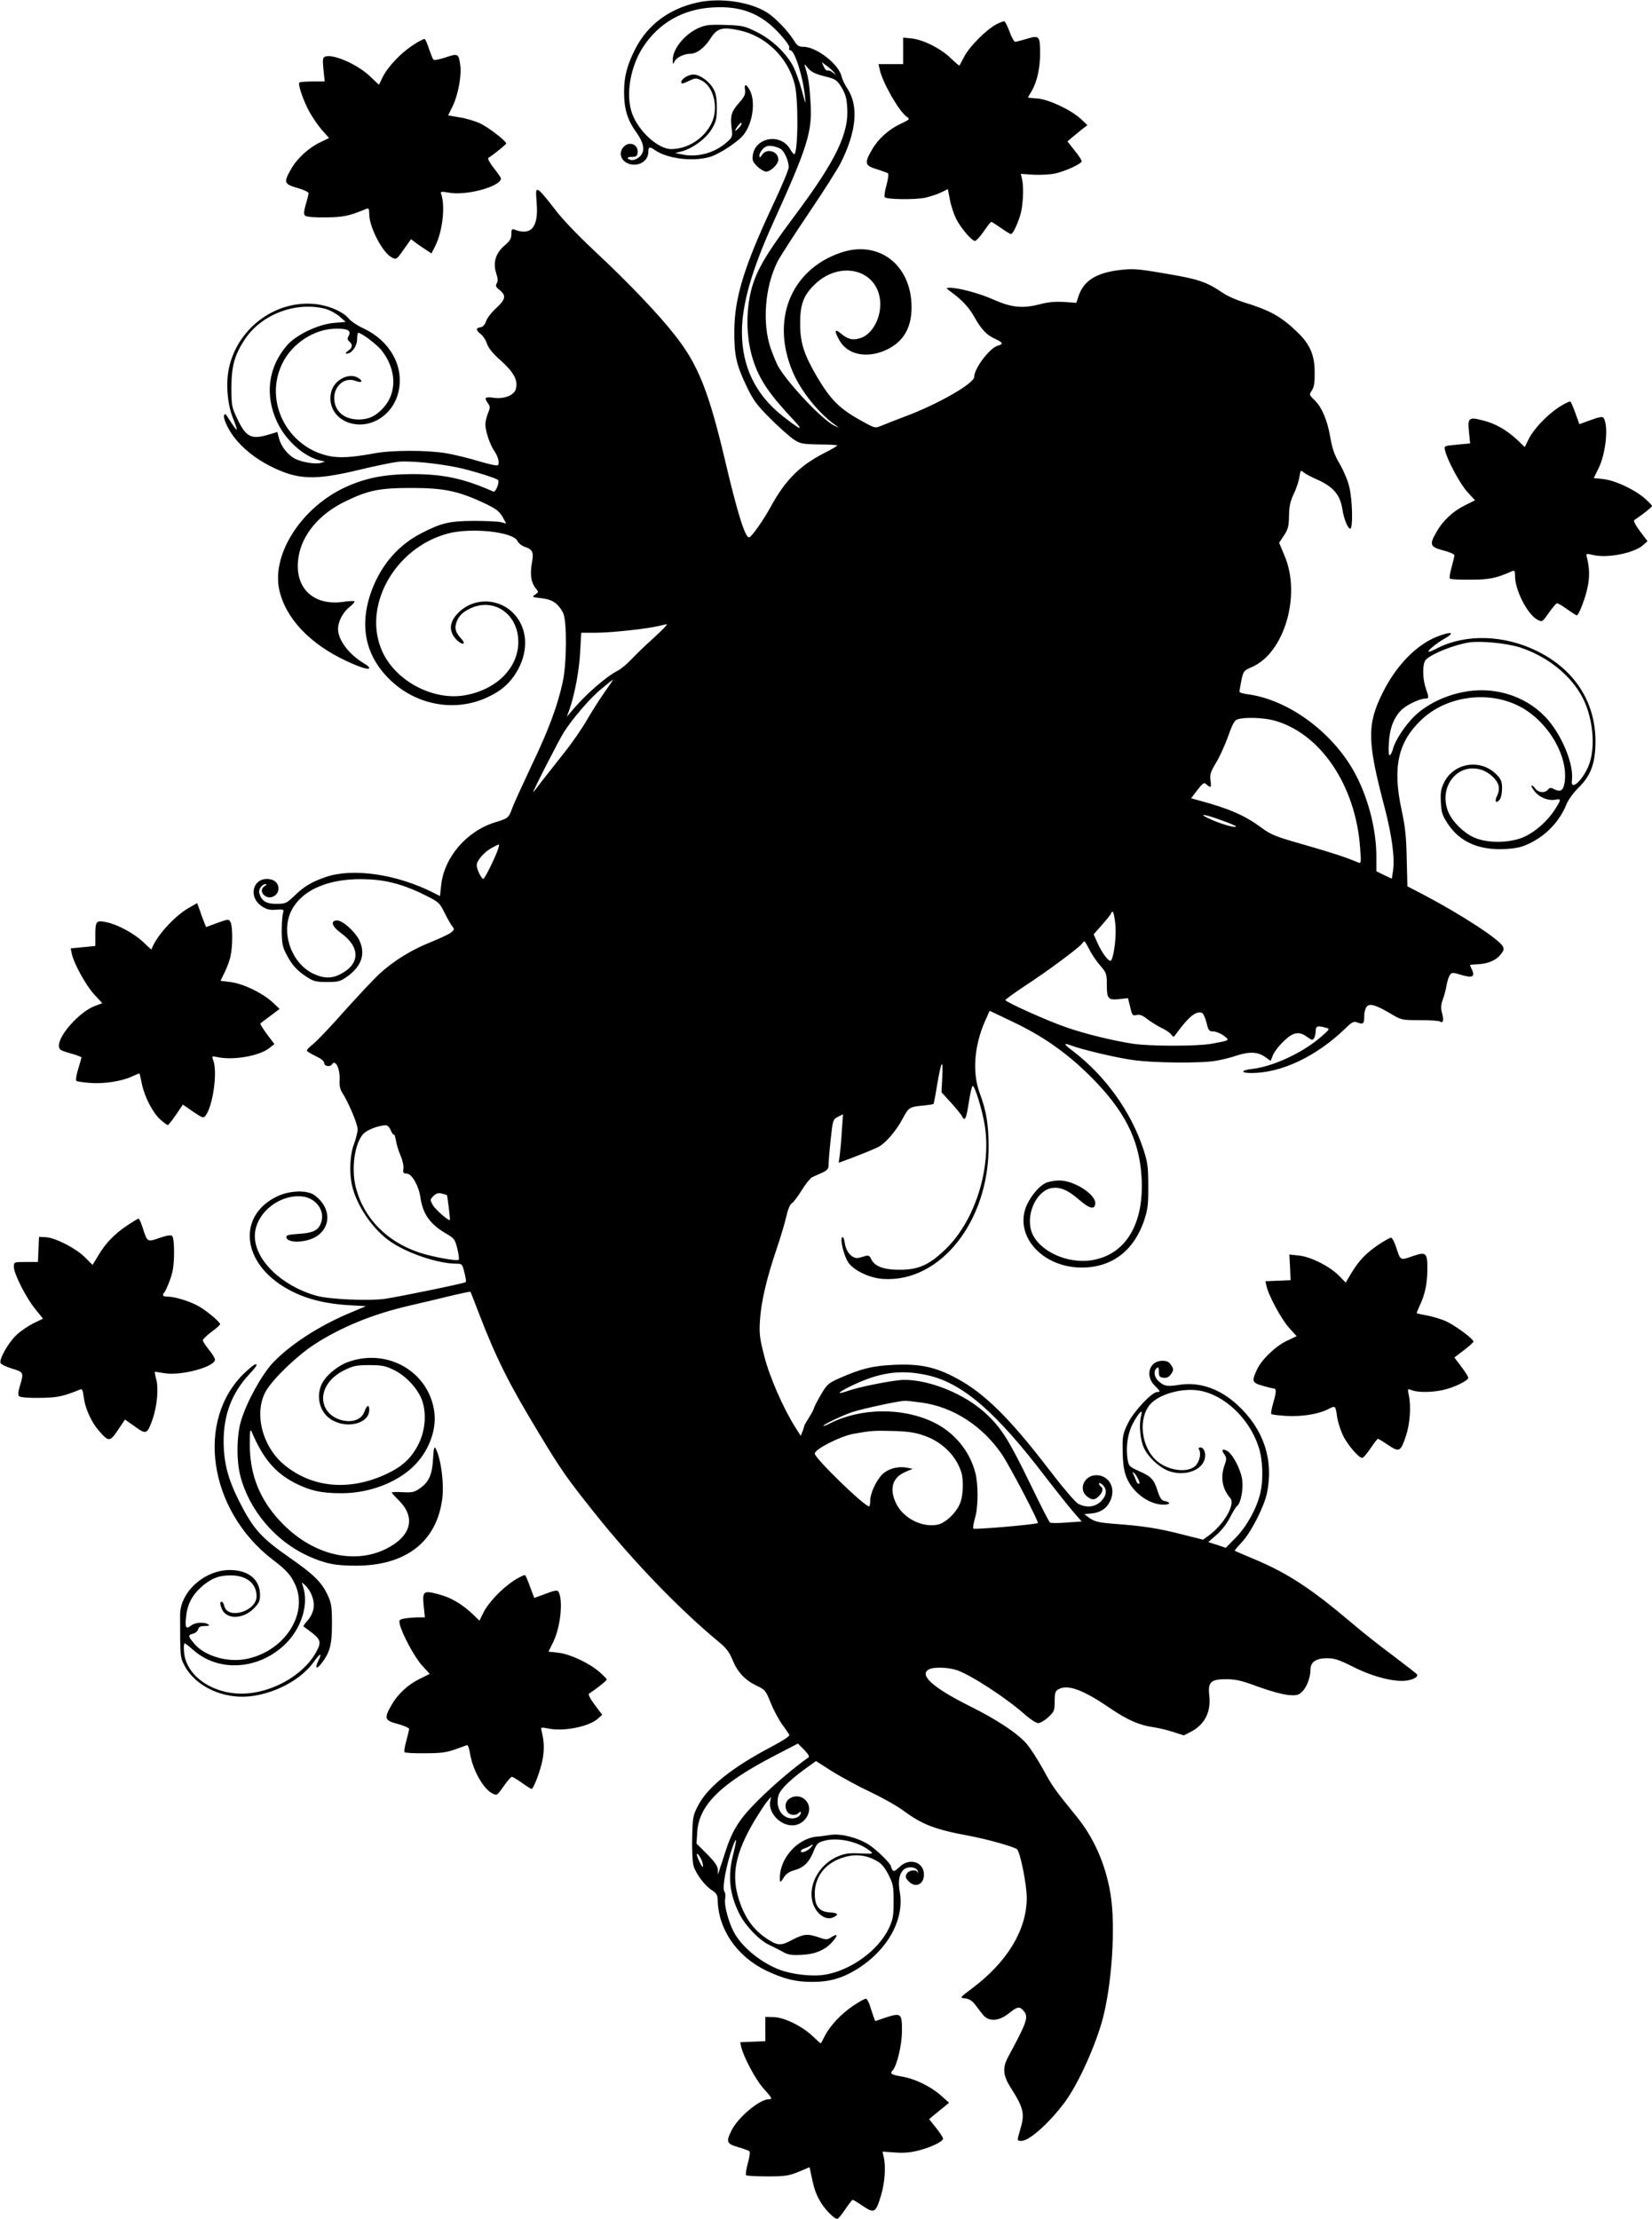
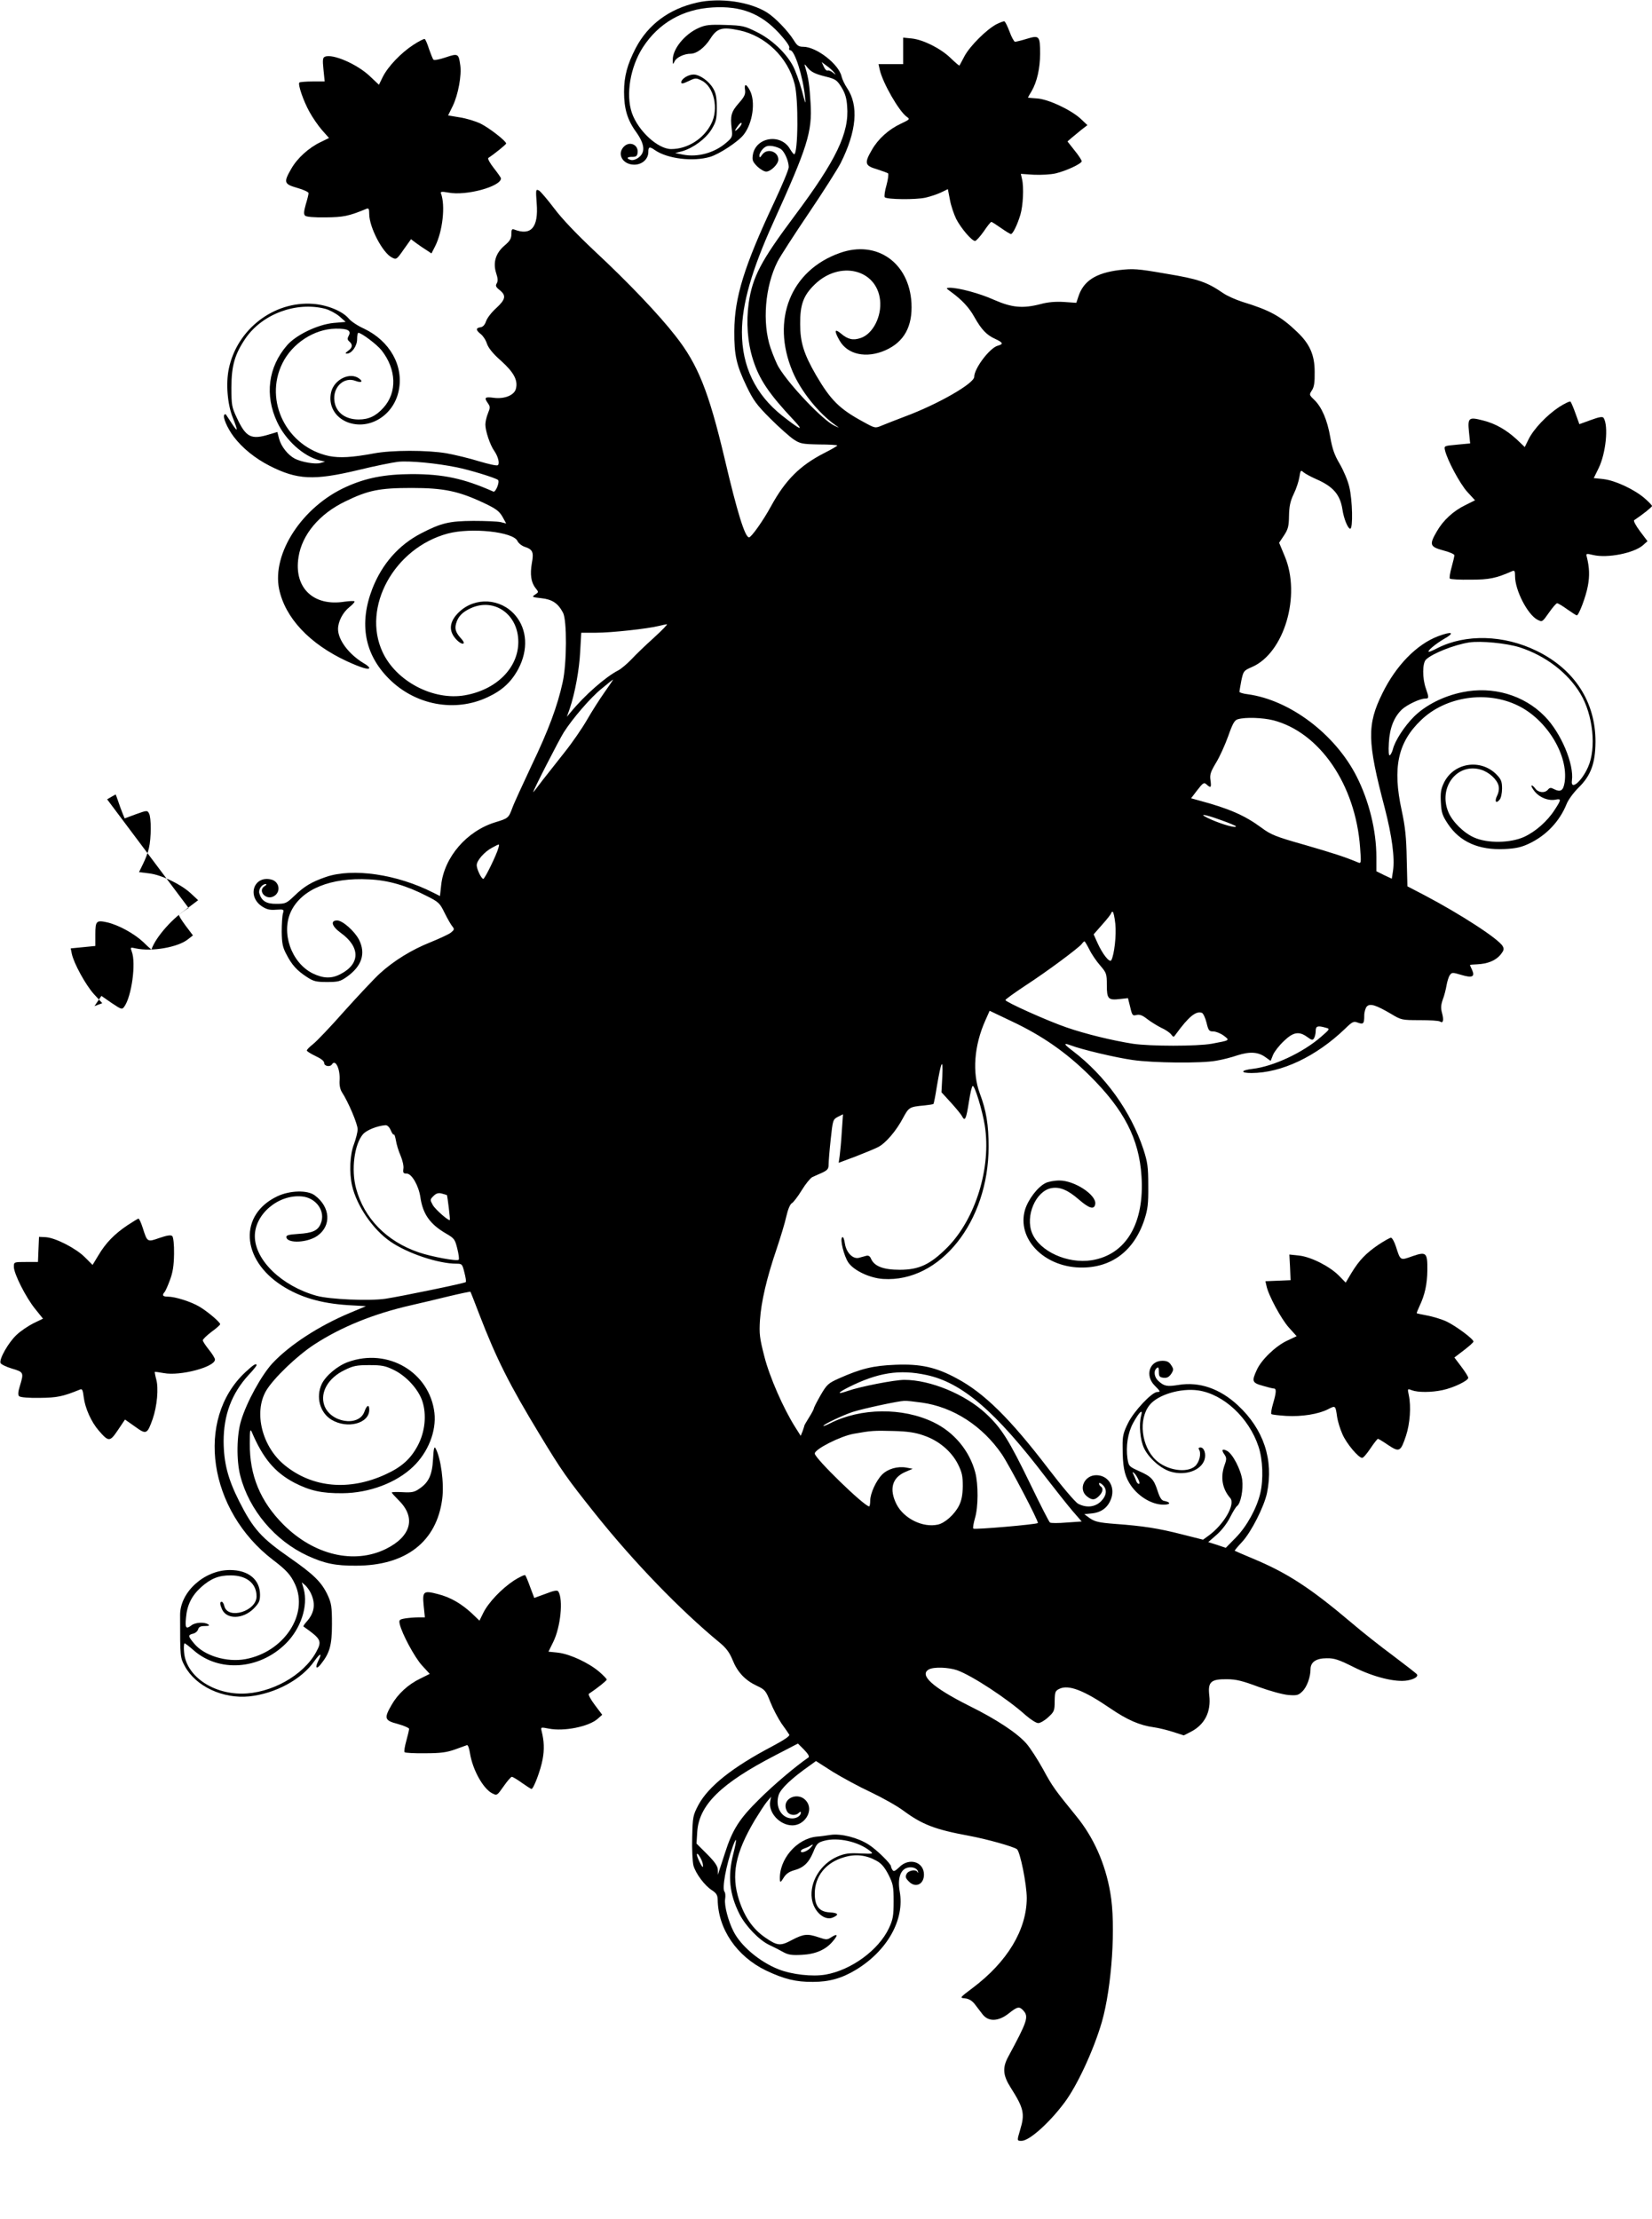
<svg xmlns="http://www.w3.org/2000/svg" version="1.0" width="953pt" height="1280pt" viewBox="0 0 953 1280" preserveAspectRatio="xMidYMid meet">
  <g transform="translate(0,1280) scale(0.1,-0.1)" fill="#000000" stroke="none">
    <path d="M4021 12785 c-161 -36 -283 -127 -354 -263 -48 -93 -67 -162 -67 -252 0 -97 19 -162 70 -232 49 -69 54 -116 15 -146 -15 -12 -34 -18 -45 -15 -29 8 -24 19 8 18 21 0 28 5 30 23 7 48 -48 71 -81 34 -39 -43 -3 -102 62 -102 45 0 81 32 81 73 0 31 7 33 38 11 72 -50 220 -68 318 -39 54 16 163 88 194 128 52 66 70 190 36 255 -21 40 -34 41 -28 2 3 -24 -4 -39 -36 -75 -44 -50 -50 -73 -41 -148 5 -45 4 -50 -30 -79 -67 -59 -165 -87 -251 -70 l-45 9 42 11 c63 19 134 71 168 126 26 44 30 58 30 125 0 59 -5 84 -21 111 -25 43 -78 80 -113 80 -31 0 -71 -25 -71 -45 0 -10 10 -8 42 7 39 19 44 19 74 4 73 -34 102 -165 56 -252 -44 -86 -137 -144 -230 -144 -77 0 -191 105 -227 209 -36 106 -9 265 63 377 91 141 231 221 402 231 164 10 278 -34 384 -148 39 -43 63 -76 59 -85 -3 -8 0 -14 6 -14 25 0 73 -150 85 -270 5 -48 3 -43 -18 37 -14 51 -37 116 -53 145 -41 75 -123 152 -209 194 -68 34 -81 37 -180 40 -91 3 -115 0 -153 -17 -82 -36 -152 -123 -150 -186 0 -27 1 -27 11 -6 11 22 55 43 92 43 35 0 81 35 114 87 39 61 67 69 167 48 151 -32 280 -156 319 -310 23 -86 20 -405 -3 -405 -3 0 -13 13 -23 29 -52 93 -198 71 -215 -32 -5 -31 -1 -40 25 -67 17 -16 40 -30 52 -30 26 0 70 43 70 69 0 48 -65 68 -93 29 -13 -19 -16 -20 -16 -5 -1 9 9 27 20 38 17 17 29 20 56 16 19 -3 42 -12 50 -19 21 -17 43 -70 43 -102 0 -14 -38 -105 -84 -203 -173 -368 -229 -549 -230 -743 -1 -139 12 -196 71 -319 39 -81 58 -107 137 -186 50 -50 110 -103 133 -119 39 -26 50 -28 148 -30 58 0 105 -3 105 -6 0 -3 -34 -23 -76 -44 -140 -72 -223 -155 -306 -306 -45 -83 -114 -180 -127 -180 -23 0 -67 139 -141 455 -92 388 -154 543 -284 708 -95 122 -270 306 -462 485 -110 103 -194 192 -238 251 -38 50 -77 96 -87 102 -18 9 -19 6 -13 -74 11 -139 -32 -189 -130 -151 -13 5 -16 -1 -16 -26 0 -26 -8 -40 -40 -67 -51 -44 -67 -98 -48 -158 10 -30 11 -46 4 -59 -9 -14 -6 -22 17 -40 38 -31 34 -53 -20 -103 -27 -24 -53 -58 -59 -76 -7 -21 -18 -33 -32 -35 -28 -4 -28 -16 1 -39 13 -10 30 -35 36 -56 9 -25 35 -58 82 -99 73 -66 98 -112 85 -161 -9 -37 -66 -60 -127 -52 -52 7 -58 2 -34 -32 13 -19 13 -25 0 -57 -8 -19 -15 -49 -15 -65 0 -38 27 -118 51 -152 23 -33 33 -75 20 -83 -6 -4 -54 7 -108 23 -54 17 -138 37 -187 46 -112 19 -317 19 -421 -1 -124 -23 -195 -27 -256 -15 -243 51 -378 317 -270 535 57 116 184 198 307 200 71 1 92 -11 75 -42 -8 -15 -7 -23 4 -32 21 -18 19 -36 -7 -54 -16 -12 -18 -16 -7 -16 28 0 59 44 59 83 0 20 3 37 7 37 18 0 107 -67 134 -101 86 -109 91 -243 11 -331 -43 -48 -85 -68 -143 -68 -84 0 -140 48 -141 122 -1 73 61 124 122 101 34 -13 47 -5 22 13 -53 40 -145 -5 -162 -79 -17 -75 21 -144 95 -173 125 -47 266 39 295 182 30 143 -51 287 -200 358 -36 16 -75 42 -88 58 -36 43 -124 79 -206 85 -227 17 -439 -147 -486 -374 -18 -86 -8 -206 23 -283 14 -35 25 -66 22 -68 -2 -2 -16 16 -31 40 -16 23 -29 45 -31 47 -2 2 -6 2 -9 -2 -11 -11 17 -77 54 -126 50 -66 123 -125 207 -168 159 -81 254 -86 510 -25 94 23 198 44 231 48 65 7 222 -8 339 -32 75 -15 225 -61 238 -73 11 -11 -14 -73 -27 -67 -171 76 -289 101 -471 101 -157 -1 -264 -22 -379 -74 -252 -114 -428 -383 -386 -589 35 -167 176 -317 392 -417 83 -38 128 -51 128 -38 0 5 -14 17 -32 27 -85 51 -148 134 -148 197 0 43 27 96 66 127 18 14 31 29 29 33 -3 3 -28 2 -57 -2 -181 -29 -294 81 -266 257 20 130 120 249 269 321 133 65 198 78 384 78 185 0 270 -18 415 -86 70 -33 89 -47 108 -79 l22 -40 -32 8 c-18 4 -89 7 -158 7 -139 -1 -185 -12 -301 -72 -129 -67 -225 -176 -281 -319 -78 -202 -45 -379 96 -520 152 -152 380 -195 569 -106 84 39 136 87 177 163 58 110 52 228 -18 310 -84 98 -231 106 -323 19 -59 -56 -64 -112 -13 -163 31 -31 55 -25 26 7 -33 36 -40 57 -31 89 11 40 36 66 84 88 136 63 275 -35 275 -194 0 -150 -126 -276 -308 -308 -182 -32 -396 80 -475 249 -121 259 67 601 376 684 136 36 378 10 402 -43 6 -13 25 -28 43 -34 45 -15 52 -30 40 -94 -11 -64 -5 -110 21 -143 19 -24 19 -24 -2 -38 -21 -14 -18 -15 36 -21 63 -7 96 -29 125 -84 23 -44 22 -291 -2 -400 -30 -138 -82 -278 -180 -482 -51 -109 -102 -219 -111 -245 -21 -57 -24 -59 -96 -81 -166 -50 -297 -202 -314 -363 l-7 -63 -38 19 c-210 107 -465 144 -620 91 -83 -29 -124 -53 -182 -109 -45 -43 -51 -46 -103 -46 -58 -1 -86 16 -99 60 -7 23 15 54 37 54 7 0 4 -5 -5 -11 -45 -26 5 -84 50 -60 44 23 35 85 -13 97 -100 25 -142 -95 -55 -154 27 -18 46 -23 82 -20 46 3 47 2 40 -22 -4 -14 -7 -61 -7 -105 1 -66 5 -89 27 -130 31 -61 61 -94 118 -131 38 -25 53 -29 116 -29 64 0 77 3 115 30 86 61 110 134 70 214 -26 50 -95 111 -126 111 -41 0 -31 -34 20 -71 114 -82 114 -179 0 -238 -53 -28 -100 -26 -162 4 -123 62 -183 235 -124 358 62 128 229 196 450 184 110 -5 214 -35 331 -95 70 -35 77 -41 105 -99 17 -34 37 -69 45 -78 12 -15 11 -19 -10 -36 -14 -10 -68 -35 -120 -56 -105 -42 -208 -105 -288 -178 -30 -27 -121 -124 -203 -215 -81 -92 -164 -179 -184 -194 -19 -15 -35 -31 -35 -36 0 -5 23 -19 50 -32 32 -15 50 -29 50 -40 0 -19 34 -25 45 -8 20 32 48 -27 44 -92 -2 -27 3 -52 13 -68 37 -56 92 -186 91 -215 0 -16 -10 -55 -21 -85 -24 -61 -28 -165 -11 -240 27 -117 121 -254 222 -323 99 -68 276 -127 380 -127 32 0 34 -2 46 -51 7 -27 11 -52 8 -55 -6 -7 -372 -82 -462 -96 -94 -14 -324 -4 -399 17 -201 56 -356 206 -356 344 0 127 136 242 272 229 83 -8 138 -87 108 -157 -16 -40 -47 -54 -128 -59 -59 -4 -72 -8 -70 -20 7 -37 123 -31 179 9 82 58 75 166 -15 233 -42 32 -144 29 -216 -5 -223 -106 -210 -364 27 -516 105 -67 224 -102 381 -112 l103 -6 -93 -39 c-179 -75 -348 -185 -447 -291 -63 -69 -147 -221 -180 -329 -26 -84 -28 -230 -5 -319 51 -198 200 -375 389 -462 96 -44 160 -58 279 -57 287 0 465 138 497 385 12 91 -8 237 -39 293 -7 12 -11 -5 -14 -63 -5 -92 -25 -135 -79 -171 -28 -20 -44 -23 -97 -20 -34 2 -62 1 -62 -2 0 -3 18 -23 40 -45 101 -99 72 -208 -73 -280 -184 -91 -416 -36 -592 140 -133 133 -196 284 -194 469 0 74 2 86 11 66 65 -153 133 -234 247 -294 90 -46 158 -61 276 -60 155 1 311 60 408 153 87 83 135 205 123 311 -28 234 -268 376 -498 293 -60 -21 -129 -79 -152 -127 -35 -75 -11 -165 56 -206 91 -55 218 -22 218 57 0 34 -14 28 -28 -11 -33 -90 -199 -62 -232 39 -24 73 23 156 117 201 50 25 70 29 143 29 73 0 93 -4 142 -28 72 -35 141 -111 164 -179 26 -79 16 -178 -26 -257 -41 -77 -93 -124 -185 -166 -210 -97 -422 -78 -582 52 -131 106 -181 304 -108 430 42 71 178 202 278 267 155 101 342 177 557 226 52 12 151 35 219 52 67 16 124 28 125 26 1 -2 24 -59 50 -128 100 -260 175 -408 349 -695 129 -213 156 -251 320 -457 222 -278 490 -556 721 -746 35 -29 55 -56 72 -98 28 -70 72 -117 140 -149 47 -22 52 -28 78 -94 15 -38 44 -93 64 -123 21 -29 41 -58 45 -65 5 -7 -30 -31 -100 -68 -228 -120 -366 -230 -424 -337 -32 -61 -33 -68 -36 -187 -2 -68 2 -141 7 -162 13 -47 65 -117 108 -144 24 -16 31 -27 32 -52 2 -171 110 -329 280 -411 104 -49 172 -66 270 -65 94 0 167 21 248 70 181 110 282 290 252 452 -13 75 4 127 46 137 28 7 56 -4 60 -24 1 -7 0 -8 -3 -2 -8 18 -52 11 -63 -10 -9 -17 -6 -25 14 -45 38 -38 86 -15 86 41 0 74 -86 100 -142 43 -24 -23 -33 -27 -39 -17 -5 7 -9 16 -9 21 0 15 -83 97 -129 126 -62 40 -160 65 -220 56 -25 -4 -61 -9 -79 -10 -116 -11 -220 -132 -213 -250 1 -16 5 -14 21 12 13 22 31 35 58 43 57 15 87 43 113 105 20 50 27 56 63 66 79 22 198 -5 264 -58 22 -18 21 -18 -56 -15 -65 3 -88 0 -131 -18 -97 -42 -161 -146 -148 -242 10 -75 74 -132 123 -109 36 16 29 26 -19 29 -61 3 -87 36 -87 108 0 100 64 180 169 210 65 20 127 13 185 -19 30 -16 48 -37 71 -81 27 -54 30 -68 30 -155 0 -84 -4 -104 -27 -154 -59 -126 -217 -242 -366 -268 -75 -13 -194 0 -272 31 -108 43 -215 133 -258 217 -31 60 -55 152 -49 188 3 18 1 37 -3 41 -17 17 9 155 47 262 24 65 25 44 3 -43 -33 -129 -22 -232 36 -347 35 -69 114 -151 172 -178 26 -12 63 -31 82 -42 28 -15 49 -18 105 -15 81 4 139 30 179 78 32 37 28 47 -8 24 -24 -16 -29 -16 -73 -1 -65 22 -87 20 -154 -15 -67 -36 -84 -35 -155 14 -70 48 -118 117 -150 214 -48 147 -23 272 90 463 25 41 56 89 69 105 l25 30 -5 -26 c-12 -65 55 -139 128 -139 67 0 118 75 88 129 -43 76 -160 28 -119 -48 12 -23 49 -28 68 -9 7 7 12 8 12 2 0 -18 -23 -34 -50 -34 -62 0 -100 67 -78 136 13 37 74 95 179 169 l36 26 97 -62 c54 -33 153 -87 220 -118 67 -32 151 -79 187 -106 110 -81 183 -109 378 -145 107 -20 252 -61 277 -77 19 -14 57 -204 57 -283 -1 -183 -112 -367 -311 -517 -77 -58 -77 -58 -45 -61 21 -2 40 -13 55 -32 13 -17 33 -43 46 -60 34 -44 91 -42 151 5 50 40 61 42 84 17 33 -36 23 -63 -87 -267 -34 -63 -31 -107 15 -179 75 -118 82 -150 54 -242 -19 -64 -19 -64 8 -64 44 0 159 102 247 220 74 98 169 304 216 465 58 202 82 560 49 746 -29 170 -97 321 -197 443 -122 150 -137 170 -191 270 -31 56 -74 123 -97 149 -53 60 -172 139 -330 217 -211 106 -290 178 -231 210 29 15 112 12 162 -5 85 -30 291 -165 395 -259 29 -25 61 -46 73 -46 12 0 38 15 58 34 34 31 37 37 37 92 1 54 3 60 28 72 53 25 141 -9 293 -113 98 -67 170 -98 250 -109 28 -4 78 -16 112 -27 l62 -20 39 20 c81 41 119 115 108 210 -9 79 9 95 102 94 53 0 91 -10 182 -44 66 -24 139 -44 172 -47 50 -4 59 -1 81 21 26 25 47 82 47 128 0 41 33 63 93 63 44 1 70 -8 158 -52 114 -57 240 -88 308 -76 40 7 63 22 55 35 -3 5 -65 53 -138 108 -73 54 -178 137 -234 185 -243 206 -377 293 -577 376 -55 23 -101 43 -102 44 -2 2 18 25 43 52 52 56 127 204 143 282 39 191 -19 367 -169 506 -104 96 -221 136 -340 117 -67 -11 -84 -8 -117 22 -25 22 -30 59 -10 75 9 8 12 3 12 -21 0 -27 4 -32 27 -35 20 -2 31 4 44 22 15 24 15 28 0 51 -12 19 -25 25 -51 25 -74 0 -101 -85 -45 -142 34 -34 36 -38 16 -38 -31 0 -135 -111 -168 -178 -28 -56 -33 -77 -32 -137 0 -110 9 -160 38 -209 43 -73 126 -126 198 -126 42 0 44 14 3 22 -14 2 -25 19 -37 57 -22 68 -36 83 -108 115 -57 26 -59 28 -66 72 -10 71 2 148 32 204 35 64 59 87 47 44 -14 -51 -6 -142 17 -189 28 -58 98 -119 155 -135 84 -24 172 7 193 68 11 33 -1 72 -23 72 -10 0 -13 -5 -8 -12 14 -24 2 -73 -23 -96 -48 -42 -164 -24 -227 36 -83 79 -101 234 -36 316 47 60 179 100 282 85 146 -22 292 -158 347 -324 25 -74 29 -190 10 -270 -21 -88 -79 -192 -141 -255 l-58 -59 -50 17 -51 16 48 42 c29 25 61 67 78 101 16 32 34 61 40 65 21 14 37 95 30 151 -8 59 -55 150 -87 167 -28 15 -35 6 -16 -20 13 -19 14 -27 1 -62 -25 -71 -13 -137 33 -190 31 -36 -38 -155 -128 -219 l-29 -21 -123 31 c-137 35 -222 48 -384 60 -93 7 -117 13 -145 32 l-33 24 47 5 c57 7 93 38 110 91 20 68 -22 129 -88 129 -69 0 -105 -81 -54 -122 29 -23 45 -23 70 2 22 22 26 45 10 55 -5 3 -10 11 -10 17 0 6 9 3 20 -7 28 -26 25 -62 -9 -96 -34 -33 -83 -39 -131 -14 -16 8 -91 96 -172 202 -221 289 -370 437 -530 522 -118 64 -209 84 -352 78 -129 -5 -199 -22 -327 -79 -60 -27 -69 -34 -105 -96 -21 -37 -39 -71 -39 -77 -1 -5 -13 -29 -28 -52 -15 -24 -27 -45 -27 -47 0 -3 -5 -17 -10 -32 l-11 -27 -31 49 c-68 107 -149 291 -179 410 -27 105 -30 130 -25 209 7 106 39 243 96 410 22 66 48 150 56 188 9 40 22 71 32 76 9 5 35 39 57 75 22 36 49 69 60 75 11 5 37 17 58 26 31 15 37 22 37 48 0 16 5 81 12 144 12 112 13 115 41 130 l30 15 -7 -99 c-3 -54 -9 -117 -12 -140 l-6 -41 99 37 c54 21 112 45 129 54 43 22 104 93 143 167 34 63 37 65 124 73 26 3 50 6 52 9 2 2 11 46 19 98 25 149 37 173 32 62 l-5 -93 54 -59 c29 -32 59 -68 65 -80 17 -32 24 -15 40 88 7 45 16 85 21 87 11 7 56 -140 70 -228 38 -242 -53 -538 -216 -703 -99 -99 -163 -129 -275 -129 -94 0 -146 20 -165 63 -7 17 -16 21 -30 17 -11 -3 -29 -8 -40 -11 -35 -9 -73 30 -81 82 -4 27 -10 42 -16 36 -13 -13 10 -105 35 -144 31 -47 124 -91 202 -96 328 -21 608 330 608 763 0 126 -13 207 -51 308 -44 119 -33 274 32 420 l25 56 128 -61 c176 -83 315 -180 449 -313 199 -197 285 -365 299 -580 18 -272 -89 -453 -287 -485 -140 -22 -300 51 -344 156 -41 99 21 243 111 260 49 9 96 -11 160 -67 58 -50 87 -59 93 -26 10 52 -118 137 -207 137 -29 0 -65 -7 -80 -15 -46 -23 -100 -95 -118 -154 -48 -165 106 -327 315 -333 181 -5 314 94 374 277 19 59 23 90 22 195 0 109 -4 136 -28 210 -73 220 -220 424 -407 567 -53 40 -57 49 -13 33 61 -24 264 -72 359 -85 117 -17 396 -20 481 -4 32 5 88 19 122 31 73 23 121 20 164 -12 l28 -20 14 35 c8 19 36 55 63 80 54 52 87 57 134 23 26 -19 31 -20 39 -8 5 8 10 27 10 43 0 28 11 32 59 18 24 -6 23 -8 -28 -52 -104 -91 -275 -171 -395 -185 -69 -8 -73 -24 -7 -24 173 0 374 95 542 257 40 39 48 43 71 34 33 -12 38 -7 38 40 0 21 7 44 15 53 19 19 53 8 140 -43 58 -35 62 -36 165 -36 58 0 110 -3 117 -8 18 -12 23 7 12 48 -8 29 -7 47 4 79 9 22 18 60 22 83 4 22 12 49 19 58 11 16 16 16 66 1 63 -19 80 -11 62 29 -7 14 -12 27 -12 28 0 2 18 3 41 4 61 3 105 21 134 54 20 25 23 34 14 50 -21 41 -243 185 -452 295 l-98 51 -4 159 c-2 123 -9 186 -29 279 -54 247 -22 393 112 521 142 137 380 172 560 83 166 -81 291 -287 268 -442 -8 -50 -24 -59 -66 -37 -13 7 -21 6 -30 -5 -18 -22 -57 -18 -74 7 -9 12 -18 19 -21 16 -3 -3 6 -19 20 -36 29 -34 78 -53 119 -45 33 7 33 0 -5 -58 -42 -66 -110 -126 -177 -157 -80 -36 -212 -38 -289 -3 -59 26 -125 91 -148 147 -59 142 51 285 188 244 47 -14 93 -56 102 -93 4 -16 1 -38 -8 -56 -17 -34 -7 -50 14 -24 8 9 14 38 14 64 0 39 -5 53 -30 79 -91 95 -248 72 -305 -45 -18 -37 -21 -59 -18 -114 3 -59 9 -76 40 -123 69 -105 179 -153 327 -146 66 3 99 11 141 31 100 47 177 129 217 228 9 24 40 66 68 94 72 70 98 140 99 265 1 230 -121 419 -339 525 -189 93 -410 99 -573 16 -23 -12 -44 -21 -48 -21 -17 0 36 45 86 74 66 37 47 46 -33 16 -123 -46 -243 -168 -322 -329 -90 -182 -88 -278 13 -661 42 -163 59 -288 48 -364 l-7 -45 -45 21 -44 22 0 82 c0 152 -42 323 -114 465 -124 244 -385 441 -628 474 -27 3 -48 10 -48 14 0 4 5 33 11 65 12 55 13 57 61 78 186 80 285 413 189 640 l-32 77 28 42 c24 36 28 54 29 113 1 54 7 84 27 126 15 30 29 74 33 98 6 39 8 42 23 28 9 -8 44 -27 76 -41 96 -42 136 -89 149 -173 8 -55 32 -112 45 -112 17 0 13 165 -5 240 -8 36 -33 95 -55 133 -31 52 -43 87 -55 155 -17 99 -49 174 -93 216 -29 28 -29 29 -13 54 13 19 17 47 16 107 0 97 -28 161 -102 231 -93 89 -155 124 -316 173 -37 12 -87 34 -110 50 -94 64 -141 81 -329 112 -167 29 -189 30 -270 21 -136 -17 -207 -63 -236 -153 l-12 -36 -72 5 c-47 3 -93 -1 -133 -12 -104 -27 -166 -21 -269 24 -84 38 -205 70 -257 70 -22 -1 -22 -2 7 -23 66 -48 106 -92 136 -146 41 -73 71 -104 120 -126 45 -21 49 -30 16 -39 -46 -11 -137 -131 -137 -180 0 -38 -209 -158 -400 -229 -52 -20 -112 -43 -133 -52 -38 -16 -39 -16 -106 21 -137 74 -188 124 -273 269 -71 123 -92 190 -92 295 -1 113 19 166 84 229 144 140 358 88 377 -91 10 -94 -42 -195 -112 -218 -44 -15 -74 -8 -114 26 -37 31 -40 16 -8 -40 46 -82 155 -105 264 -57 109 48 158 138 151 273 -13 233 -200 364 -412 289 -285 -100 -399 -386 -274 -684 47 -112 150 -241 248 -310 25 -17 24 -17 -8 -2 -66 32 -257 232 -319 335 -12 19 -33 70 -48 113 -49 146 -32 355 41 499 15 29 96 155 180 279 84 124 166 254 183 287 93 185 106 333 37 435 -13 19 -27 49 -31 65 -15 71 -145 172 -221 172 -27 0 -36 7 -55 38 -33 53 -107 130 -153 159 -99 63 -273 88 -405 58z m790 -402 c13 -17 13 -17 -6 -2 -11 9 -25 15 -31 12 -6 -2 -16 8 -22 23 l-12 26 28 -21 c16 -11 35 -28 43 -38z m-55 -23 c64 -16 71 -20 98 -63 21 -34 30 -63 33 -110 13 -153 -63 -311 -303 -632 -195 -261 -243 -352 -265 -504 -15 -109 -7 -226 25 -326 36 -114 93 -198 235 -349 63 -67 40 -58 -68 27 -153 122 -231 283 -231 481 0 161 57 360 181 633 198 437 225 522 215 688 -6 102 -11 140 -30 205 -8 25 -7 24 16 -4 18 -21 42 -33 94 -46z m-495 -299 c-26 -26 -27 -18 -3 14 9 13 18 19 20 15 2 -5 -6 -18 -17 -29z m-2386 -1042 c24 -6 61 -26 82 -43 l37 -33 -70 -6 c-91 -9 -217 -69 -269 -130 -108 -125 -129 -287 -56 -442 49 -105 152 -198 246 -221 l30 -7 -27 -8 c-31 -8 -107 5 -147 25 -40 21 -79 70 -91 115 l-10 39 -47 -14 c-104 -32 -134 -17 -186 94 -30 63 -32 74 -32 177 0 127 20 193 82 284 97 140 291 212 458 170z m1897 -1898 c-48 -43 -106 -99 -130 -125 -24 -25 -58 -54 -75 -63 -73 -37 -195 -144 -276 -243 l-21 -25 16 45 c31 91 56 228 61 333 l6 107 86 0 c88 0 298 23 361 39 19 5 41 9 47 10 7 1 -27 -34 -75 -78z m4994 -55 c149 -48 279 -147 351 -268 73 -121 93 -314 44 -423 -37 -84 -102 -138 -93 -77 13 94 -63 275 -157 370 -120 123 -300 175 -474 139 -109 -22 -212 -74 -280 -141 -55 -55 -110 -139 -122 -189 -4 -15 -12 -30 -17 -34 -7 -4 -9 21 -6 73 5 86 30 148 76 192 30 27 103 62 133 62 23 0 23 5 4 60 -20 57 -20 144 1 165 36 35 161 85 249 99 69 10 213 -4 291 -28z m-5279 -260 c-29 -41 -74 -112 -101 -159 -27 -47 -84 -130 -127 -184 -43 -54 -101 -128 -130 -165 -28 -38 -52 -68 -53 -68 -6 0 150 304 176 345 51 80 153 199 217 251 36 30 66 54 68 54 1 0 -21 -33 -50 -74z m3858 -161 c269 -70 475 -373 501 -734 7 -90 6 -94 -12 -86 -79 33 -142 53 -307 101 -170 48 -196 59 -251 100 -95 70 -186 110 -358 156 l-47 13 36 47 c33 43 39 46 53 33 25 -23 29 -19 23 24 -5 33 1 49 32 101 21 34 52 103 70 153 26 74 37 93 56 98 44 13 144 9 204 -6z m-301 -576 c48 -17 86 -33 86 -36 0 -11 -72 9 -138 37 -89 39 -55 38 52 -1z m-4169 -161 c-10 -38 -78 -178 -87 -178 -11 0 -38 56 -38 79 0 27 45 78 89 101 45 24 43 24 36 -2z m3559 -437 c7 -66 -6 -178 -23 -210 -10 -17 -51 35 -81 102 l-21 47 50 57 c28 31 51 61 51 65 0 4 4 8 9 8 4 0 11 -31 15 -69z m-150 -148 c13 -27 41 -68 63 -93 36 -42 38 -48 38 -112 0 -81 8 -89 76 -81 l46 5 13 -52 c11 -48 14 -51 37 -45 18 4 34 -2 63 -25 21 -16 57 -38 79 -49 23 -10 48 -27 56 -37 15 -19 15 -19 29 1 73 100 115 135 150 122 7 -3 19 -28 26 -56 11 -46 15 -51 39 -51 15 0 42 -11 60 -24 37 -28 38 -27 -69 -47 -85 -15 -353 -15 -455 0 -120 19 -272 56 -382 94 -111 38 -353 147 -353 158 0 4 52 42 116 84 126 82 300 212 323 238 7 10 15 17 17 17 2 0 15 -21 28 -47z m-4030 -1043 c7 -17 15 -28 18 -25 3 3 8 -12 12 -34 3 -21 15 -61 27 -88 11 -26 19 -60 16 -75 -3 -24 0 -28 19 -28 29 0 69 -69 79 -136 14 -98 56 -157 150 -211 46 -27 50 -33 63 -86 8 -32 12 -61 8 -64 -9 -10 -155 17 -229 42 -186 63 -317 197 -363 370 -29 107 -10 254 40 312 21 24 81 48 129 52 11 1 23 -10 31 -29z m324 -374 c3 -4 20 -140 17 -144 -6 -7 -83 60 -98 86 -17 31 -17 32 4 53 15 15 28 19 47 14 15 -4 28 -8 30 -9z m2767 -1038 c206 -44 399 -211 690 -593 55 -71 123 -157 152 -191 l53 -61 -87 -6 c-47 -4 -90 -4 -96 0 -5 3 -55 101 -111 217 -127 262 -169 328 -259 412 -121 112 -321 194 -470 194 -57 0 -257 -39 -327 -64 -64 -22 -61 -12 6 22 168 84 293 104 449 70z m-29 -159 c183 -25 352 -135 464 -299 46 -69 214 -389 207 -396 -8 -8 -365 -39 -372 -32 -4 3 1 30 9 59 20 65 20 196 2 265 -33 125 -122 232 -240 289 -179 87 -421 84 -598 -6 -21 -11 -38 -17 -38 -14 0 8 112 61 169 80 59 19 263 63 298 64 12 1 56 -4 99 -10z m13 -190 c86 -29 158 -90 196 -163 25 -50 29 -70 29 -130 -1 -51 -7 -82 -22 -112 -26 -51 -81 -100 -122 -109 -87 -19 -196 35 -238 117 -44 87 -26 154 51 187 l42 18 -37 7 c-51 9 -108 -8 -140 -41 -35 -36 -68 -109 -68 -150 0 -18 -3 -33 -6 -33 -28 0 -314 278 -314 305 0 25 147 100 225 114 101 18 116 19 230 16 81 -2 127 -9 174 -26z m1236 -250 c9 -17 11 -29 5 -29 -6 0 -13 8 -16 18 -3 9 -10 25 -15 36 -7 13 -7 16 0 11 6 -3 18 -19 26 -36z m-1901 -1607 c-74 -51 -200 -157 -285 -242 -114 -112 -154 -175 -197 -310 -12 -36 -25 -78 -31 -95 l-9 -30 -1 29 c-1 21 -17 45 -62 90 l-61 61 4 65 c9 157 136 282 452 445 l129 67 36 -36 c22 -23 32 -39 25 -44z m12 -521 c-19 -21 -56 -34 -56 -20 0 5 8 12 18 15 9 3 24 9 32 14 23 14 25 12 6 -9z m-623 -88 c3 -13 3 -23 1 -23 -6 0 -34 58 -34 72 0 17 26 -22 33 -49z" />
    <path d="M5748 12660 c-58 -31 -151 -124 -183 -182 -15 -29 -29 -54 -30 -56 -2 -2 -24 17 -50 42 -57 56 -159 107 -225 114 l-50 5 0 -77 0 -76 -71 0 -71 0 7 -32 c17 -76 111 -240 156 -272 19 -13 18 -15 -33 -39 -71 -33 -132 -88 -168 -151 -45 -77 -41 -92 28 -112 31 -10 61 -21 65 -24 4 -4 0 -35 -9 -68 -10 -34 -14 -65 -10 -70 14 -13 179 -15 236 -2 30 7 71 21 91 31 l37 18 12 -62 c6 -34 23 -83 36 -110 28 -54 90 -127 109 -127 6 0 29 25 50 55 20 30 40 55 44 55 3 0 28 -16 55 -35 27 -19 53 -35 58 -35 11 0 37 54 54 110 16 53 21 159 10 206 l-7 31 74 -5 c43 -2 98 1 128 8 62 15 149 56 149 70 0 6 -18 34 -41 62 l-41 52 24 21 c13 11 39 32 57 47 l34 26 -39 37 c-57 52 -187 113 -251 117 -29 2 -53 4 -53 5 0 1 9 18 21 37 31 53 49 132 49 216 0 103 -4 108 -77 86 -32 -10 -62 -17 -68 -17 -5 1 -20 27 -31 58 -12 32 -25 58 -30 60 -5 1 -26 -7 -46 -17z" />
    <path d="M2384 12541 c-72 -47 -146 -125 -176 -185 l-22 -45 -53 50 c-73 69 -213 130 -258 112 -13 -5 -15 -17 -9 -74 l7 -69 -70 0 c-38 0 -72 -3 -76 -6 -10 -10 23 -106 58 -169 18 -33 51 -81 73 -106 l40 -45 -49 -24 c-67 -32 -134 -92 -169 -154 -45 -78 -42 -88 35 -110 36 -10 65 -24 65 -30 0 -7 -7 -36 -16 -65 -11 -40 -13 -56 -4 -65 7 -7 51 -11 118 -10 103 1 133 7 235 49 14 6 17 1 17 -31 1 -76 77 -222 130 -249 26 -14 28 -13 69 46 l42 59 32 -24 c18 -13 44 -31 59 -40 l27 -18 21 41 c44 87 60 236 34 305 -4 11 4 12 43 5 102 -20 303 35 303 82 0 4 -19 31 -41 59 -23 29 -37 55 -32 59 33 21 102 77 103 83 0 14 -96 89 -146 114 -30 15 -84 31 -122 37 l-67 11 27 55 c31 64 52 177 43 236 -9 66 -13 68 -84 44 -35 -12 -66 -18 -71 -13 -4 5 -15 33 -25 61 -9 29 -20 55 -25 58 -4 2 -34 -13 -66 -34z" />
    <path d="M8994 10452 c-72 -48 -146 -126 -176 -186 l-22 -45 -45 43 c-61 56 -123 92 -194 110 -84 22 -91 17 -83 -64 l7 -68 -75 -7 c-76 -7 -76 -7 -70 -33 13 -56 85 -191 128 -239 l45 -49 -54 -27 c-71 -34 -130 -89 -166 -152 -45 -77 -41 -89 36 -110 36 -9 65 -22 65 -28 0 -6 -7 -37 -16 -69 -9 -32 -14 -62 -10 -66 4 -4 58 -7 119 -6 108 0 147 8 240 49 14 6 17 2 17 -29 0 -81 72 -221 129 -251 28 -14 28 -14 66 40 21 30 42 55 48 55 5 0 32 -16 58 -35 27 -19 52 -35 55 -35 12 0 53 109 64 170 11 59 9 106 -6 167 -6 20 -4 21 38 11 81 -19 233 11 285 56 l27 24 -43 57 c-24 32 -39 60 -34 64 51 34 103 76 103 82 0 4 -19 24 -42 44 -60 52 -170 103 -237 111 l-57 6 28 57 c42 86 58 243 29 290 -6 9 -25 6 -74 -12 l-66 -24 -22 61 c-12 34 -25 64 -29 69 -3 4 -33 -10 -66 -31z" />
-     <path d="M1088 7562 c-84 -48 -191 -168 -214 -239 0 -2 -22 17 -47 42 -52 49 -143 99 -208 114 -63 14 -69 9 -69 -69 l0 -67 -71 -7 -71 -7 6 -30 c11 -55 80 -181 128 -234 l48 -52 -45 -17 c-85 -33 -205 -165 -205 -227 0 -24 6 -28 65 -45 36 -10 65 -21 65 -24 0 -3 -9 -33 -19 -67 -11 -35 -15 -65 -10 -69 5 -3 40 -8 77 -11 80 -7 188 10 245 38 22 10 41 18 42 16 1 -1 7 -29 14 -62 16 -76 64 -167 108 -205 19 -17 37 -30 41 -30 4 0 25 27 47 59 l40 59 59 -41 c57 -38 60 -39 73 -21 42 58 69 251 43 318 -9 25 -8 25 23 18 92 -20 244 6 302 53 l28 22 -43 57 c-23 31 -40 59 -38 62 3 3 29 23 58 44 l53 40 -44 41 c-57 52 -169 106 -241 114 l-56 7 23 47 c13 26 29 67 34 91 14 58 14 176 1 200 -10 19 -12 19 -76 -4 l-65 -24 -13 32 c-7 17 -18 48 -25 69 -7 20 -13 37 -14 37 -1 0 -23 -13 -49 -28z" />
+     <path d="M1088 7562 c-84 -48 -191 -168 -214 -239 0 -2 -22 17 -47 42 -52 49 -143 99 -208 114 -63 14 -69 9 -69 -69 l0 -67 -71 -7 -71 -7 6 -30 c11 -55 80 -181 128 -234 l48 -52 -45 -17 l40 59 59 -41 c57 -38 60 -39 73 -21 42 58 69 251 43 318 -9 25 -8 25 23 18 92 -20 244 6 302 53 l28 22 -43 57 c-23 31 -40 59 -38 62 3 3 29 23 58 44 l53 40 -44 41 c-57 52 -169 106 -241 114 l-56 7 23 47 c13 26 29 67 34 91 14 58 14 176 1 200 -10 19 -12 19 -76 -4 l-65 -24 -13 32 c-7 17 -18 48 -25 69 -7 20 -13 37 -14 37 -1 0 -23 -13 -49 -28z" />
    <path d="M734 5731 c-74 -50 -124 -101 -166 -172 l-34 -56 -44 44 c-52 52 -169 112 -225 116 l-40 2 -3 -72 -3 -73 -69 0 c-70 0 -70 0 -70 -28 0 -40 70 -178 123 -243 l45 -56 -54 -26 c-30 -15 -75 -45 -99 -68 -46 -43 -101 -139 -92 -162 3 -7 32 -22 66 -32 68 -20 69 -23 46 -99 -11 -35 -12 -53 -5 -60 7 -7 55 -11 118 -10 102 1 135 8 233 48 13 6 17 -2 22 -44 8 -64 44 -144 87 -193 57 -66 64 -65 110 3 l41 61 57 -40 c66 -48 71 -46 103 44 25 73 35 177 20 229 -6 22 -9 41 -8 42 1 1 25 -2 52 -7 94 -18 295 35 295 78 0 8 -16 34 -35 57 -19 24 -35 48 -35 54 0 7 23 28 50 49 28 20 50 40 50 44 0 12 -76 76 -121 102 -50 29 -139 57 -181 57 -29 0 -35 8 -19 26 5 5 19 36 31 69 17 45 23 83 24 152 1 52 -4 96 -10 102 -7 8 -29 5 -73 -10 -72 -25 -71 -26 -98 59 -9 28 -20 52 -24 52 -4 0 -33 -18 -65 -39z" />
    <path d="M7954 5621 c-74 -50 -113 -91 -157 -163 l-34 -57 -38 39 c-54 55 -163 110 -231 117 l-56 6 4 -74 3 -74 -73 -3 -72 -3 6 -27 c11 -54 85 -191 129 -240 l45 -50 -55 -26 c-65 -30 -149 -110 -175 -169 -30 -65 -27 -74 34 -91 30 -9 59 -16 65 -16 15 0 14 -22 -5 -87 -9 -30 -13 -57 -10 -60 3 -4 42 -8 86 -11 90 -5 186 10 242 39 43 22 42 22 52 -48 4 -24 17 -67 30 -96 23 -54 93 -137 114 -137 7 0 28 25 48 55 20 30 40 55 43 55 3 0 30 -16 59 -36 65 -43 72 -39 103 54 23 70 30 169 16 234 -8 38 -8 38 18 28 35 -13 112 -13 177 1 62 13 148 54 148 71 0 6 -18 35 -40 64 l-40 53 55 42 c30 23 55 45 55 50 0 15 -103 91 -156 116 -28 13 -78 28 -110 34 -32 6 -60 12 -61 13 -2 1 6 20 16 42 30 63 44 124 45 206 1 103 -6 109 -87 81 -70 -25 -68 -26 -94 55 -9 28 -22 52 -29 52 -6 0 -38 -18 -70 -39z" />
    <path d="M1414 4883 c-289 -272 -212 -796 160 -1081 79 -60 103 -87 128 -141 80 -173 -64 -391 -286 -432 -108 -20 -239 20 -296 90 -36 43 -37 49 -6 57 13 3 26 14 29 25 4 14 14 19 39 19 25 0 29 3 18 10 -22 14 -72 11 -94 -5 -33 -25 -39 -18 -33 43 6 73 33 127 87 176 56 50 103 69 172 68 91 0 148 -47 148 -121 0 -86 -166 -136 -186 -56 -3 14 -10 25 -15 25 -12 0 -11 -14 2 -44 27 -59 120 -57 182 4 31 32 37 44 37 80 0 88 -67 143 -174 143 -147 0 -288 -127 -287 -260 0 -246 0 -244 28 -296 64 -116 219 -188 371 -173 150 16 301 97 375 203 35 49 47 50 23 2 -20 -41 -11 -52 15 -19 51 64 64 109 64 230 0 103 -3 121 -26 171 -35 73 -80 117 -215 211 -167 116 -213 167 -294 327 -66 131 -89 222 -90 346 0 152 46 275 142 381 27 28 48 55 48 58 0 15 -19 3 -66 -41z m382 -1280 c26 -60 16 -111 -29 -160 -11 -13 -19 -24 -16 -26 102 -72 108 -83 73 -147 -74 -136 -262 -240 -430 -240 -174 0 -321 106 -332 238 -3 28 -1 52 3 52 4 0 27 -18 52 -40 146 -128 377 -113 530 37 88 86 132 218 105 317 l-11 38 21 -18 c11 -11 27 -33 34 -51z" />
    <path d="M2964 3682 c-72 -48 -146 -126 -176 -186 l-22 -45 -45 43 c-61 56 -123 92 -194 110 -84 22 -91 17 -83 -66 l7 -68 -38 0 c-21 0 -55 -3 -75 -6 -35 -6 -37 -9 -32 -33 13 -56 85 -190 128 -238 l45 -49 -54 -27 c-71 -34 -130 -89 -166 -152 -45 -78 -41 -90 36 -110 36 -10 65 -23 65 -28 0 -6 -7 -37 -16 -69 -9 -32 -14 -62 -10 -66 4 -4 58 -7 119 -6 89 0 124 5 172 22 33 12 64 23 69 25 6 1 13 -20 17 -46 15 -95 75 -204 128 -232 28 -14 28 -14 66 40 21 30 42 55 48 55 5 0 32 -16 58 -35 27 -19 52 -35 55 -35 12 0 53 109 64 170 11 59 9 106 -6 166 -5 21 -4 21 43 12 86 -17 228 11 280 56 l27 24 -43 57 c-24 32 -39 60 -34 64 51 34 103 76 103 82 0 4 -19 24 -42 44 -60 52 -170 103 -237 111 l-57 6 28 57 c42 86 58 243 29 290 -6 9 -25 6 -73 -13 l-66 -24 -23 61 c-12 34 -25 65 -29 70 -3 4 -33 -10 -66 -31z" />
-     <path d="M4921 1229 c-68 -46 -133 -115 -163 -174 -11 -22 -21 -41 -23 -42 -1 -2 -22 17 -47 41 -61 58 -166 110 -227 110 l-46 1 0 -70 0 -70 -73 -3 -72 -3 6 -27 c13 -57 83 -189 127 -238 51 -57 55 -64 32 -64 -53 0 -175 -102 -214 -178 -34 -67 -30 -79 37 -98 31 -9 61 -20 65 -24 5 -4 1 -35 -9 -69 -9 -34 -14 -65 -10 -69 4 -4 60 -7 124 -7 103 0 124 4 180 27 l62 26 6 -27 c18 -90 28 -121 52 -164 25 -47 83 -107 102 -107 5 0 26 25 46 55 20 30 40 55 43 55 3 0 30 -16 59 -36 66 -44 74 -39 104 60 22 72 29 165 16 223 l-7 31 72 -5 c49 -4 92 0 134 11 75 19 143 52 143 69 0 6 -18 35 -40 62 l-40 50 23 20 c13 11 39 32 58 47 l34 28 -45 40 c-59 53 -150 98 -227 111 -63 11 -71 17 -54 35 24 24 53 143 54 222 1 107 -4 112 -89 85 l-65 -22 -9 23 c-4 12 -14 41 -21 64 -7 23 -18 42 -24 42 -7 0 -40 -18 -74 -41z" />
  </g>
</svg>